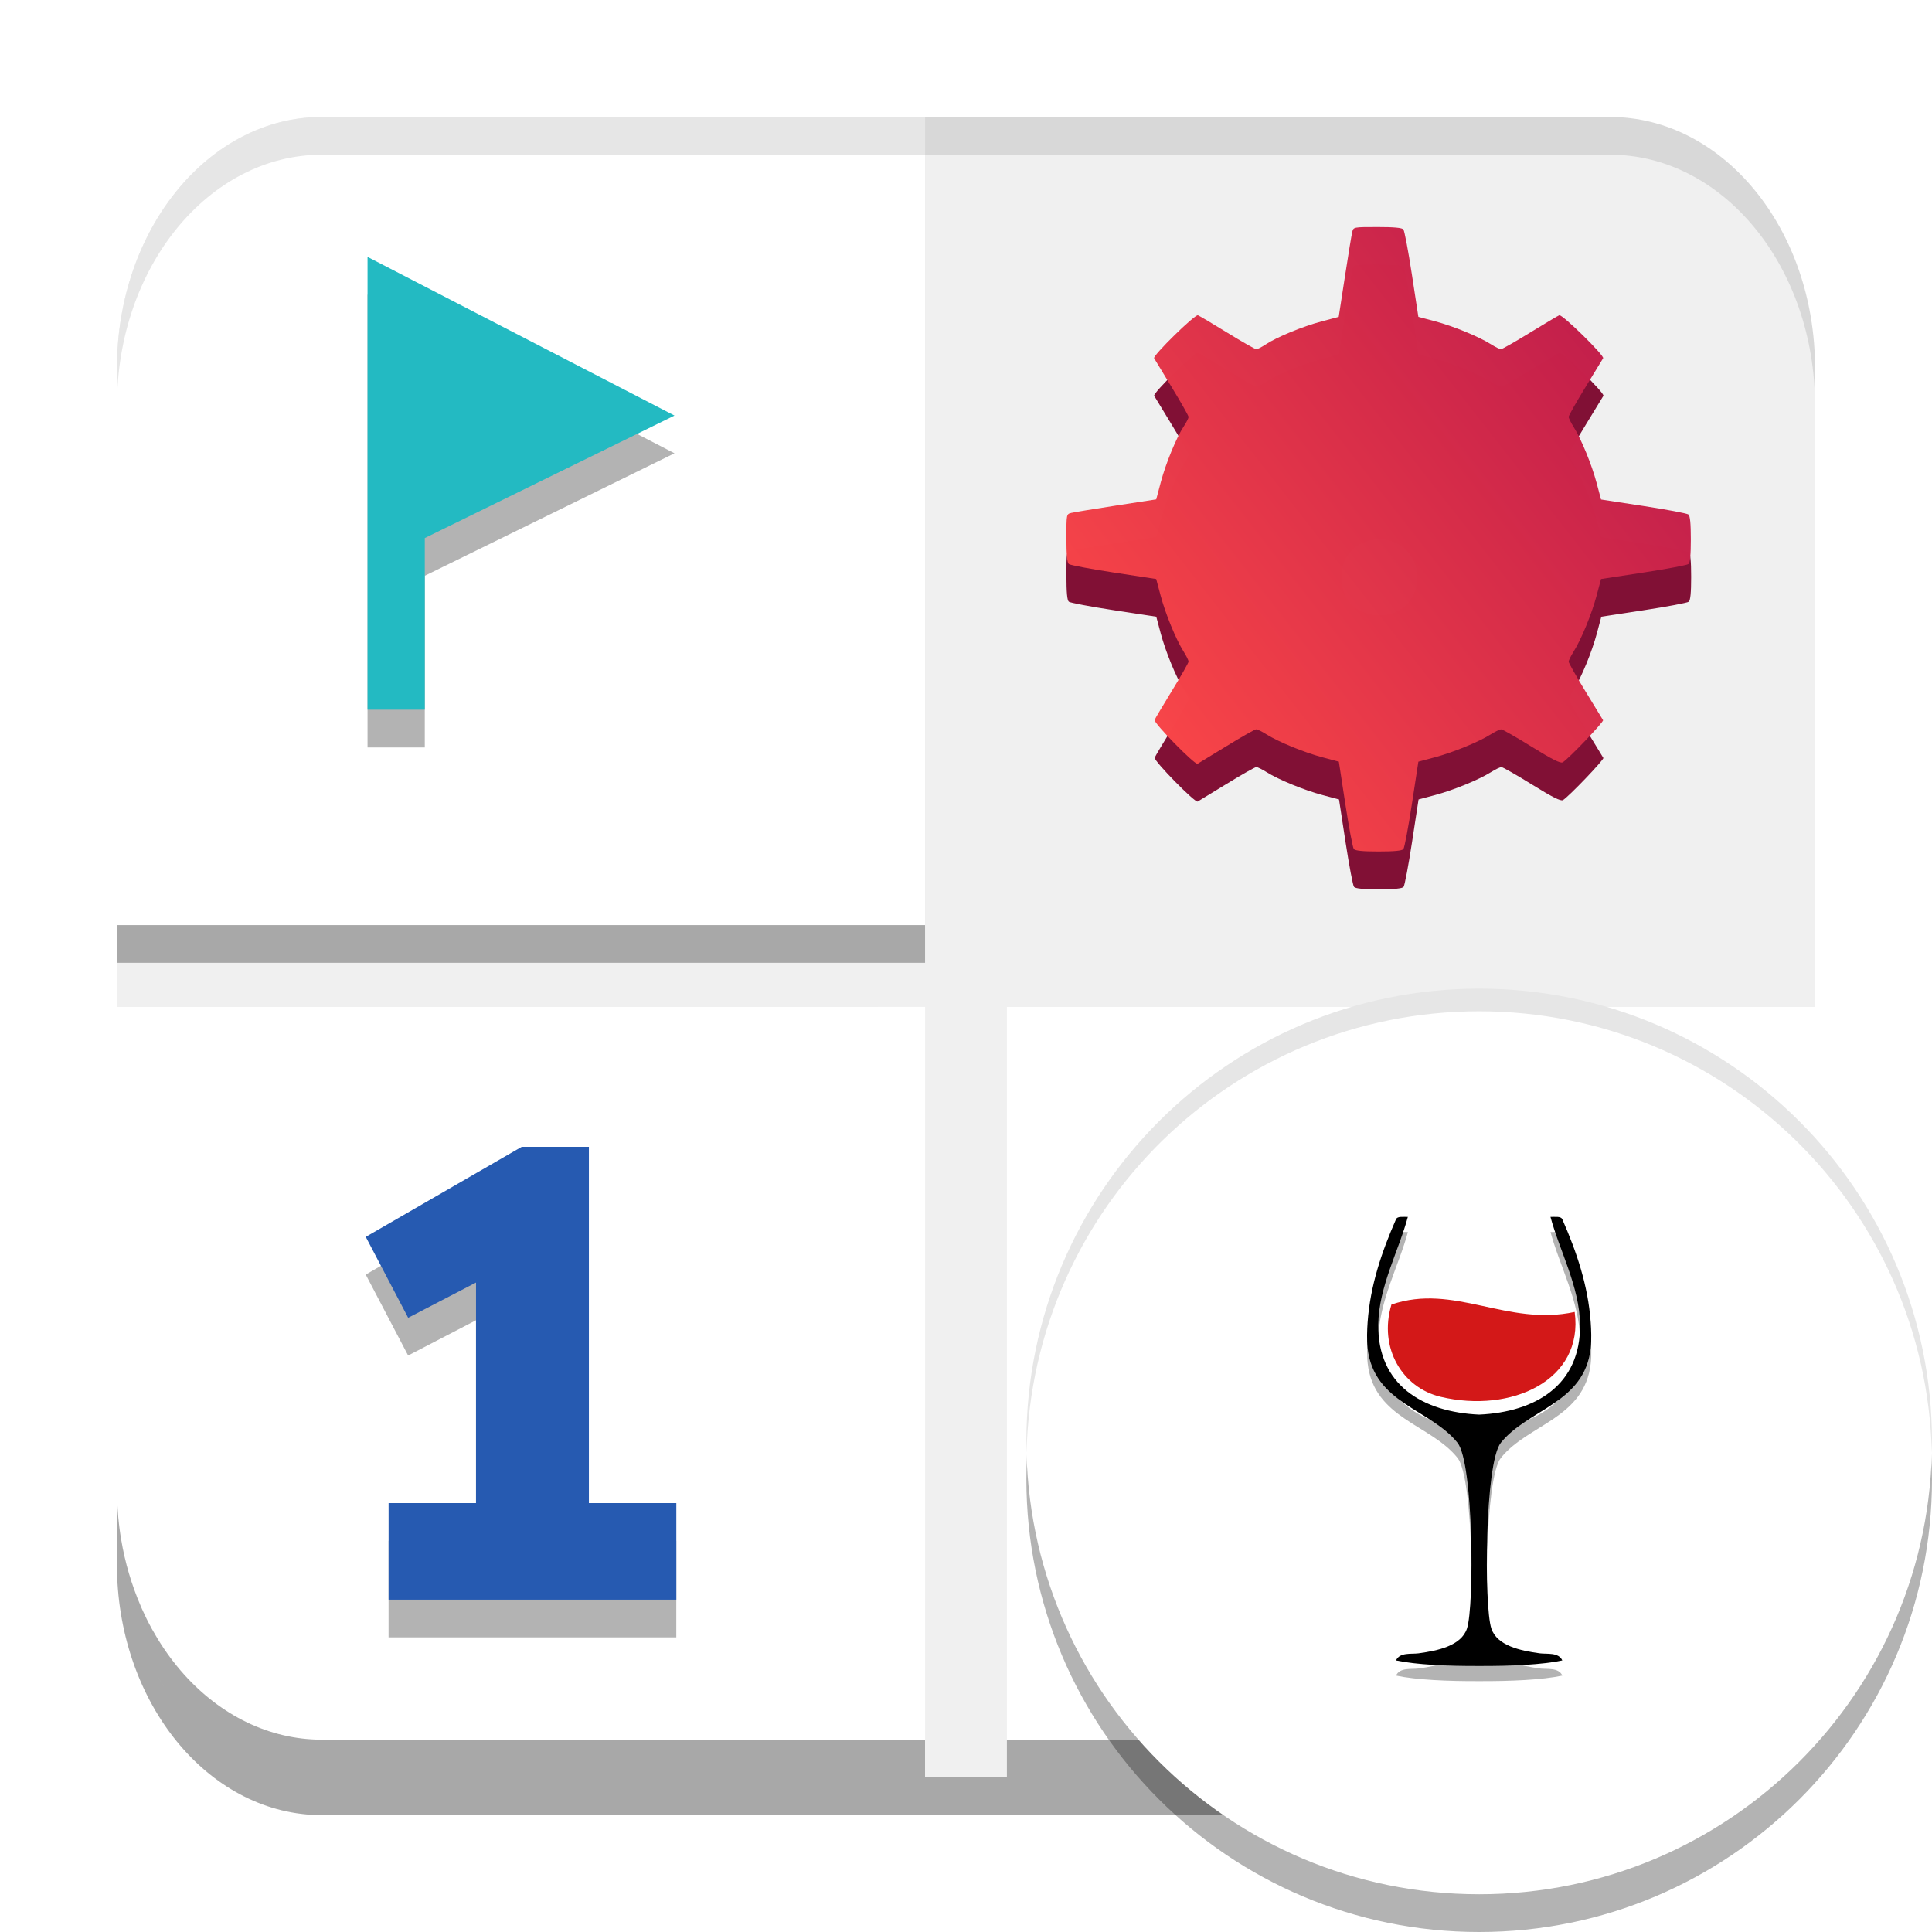
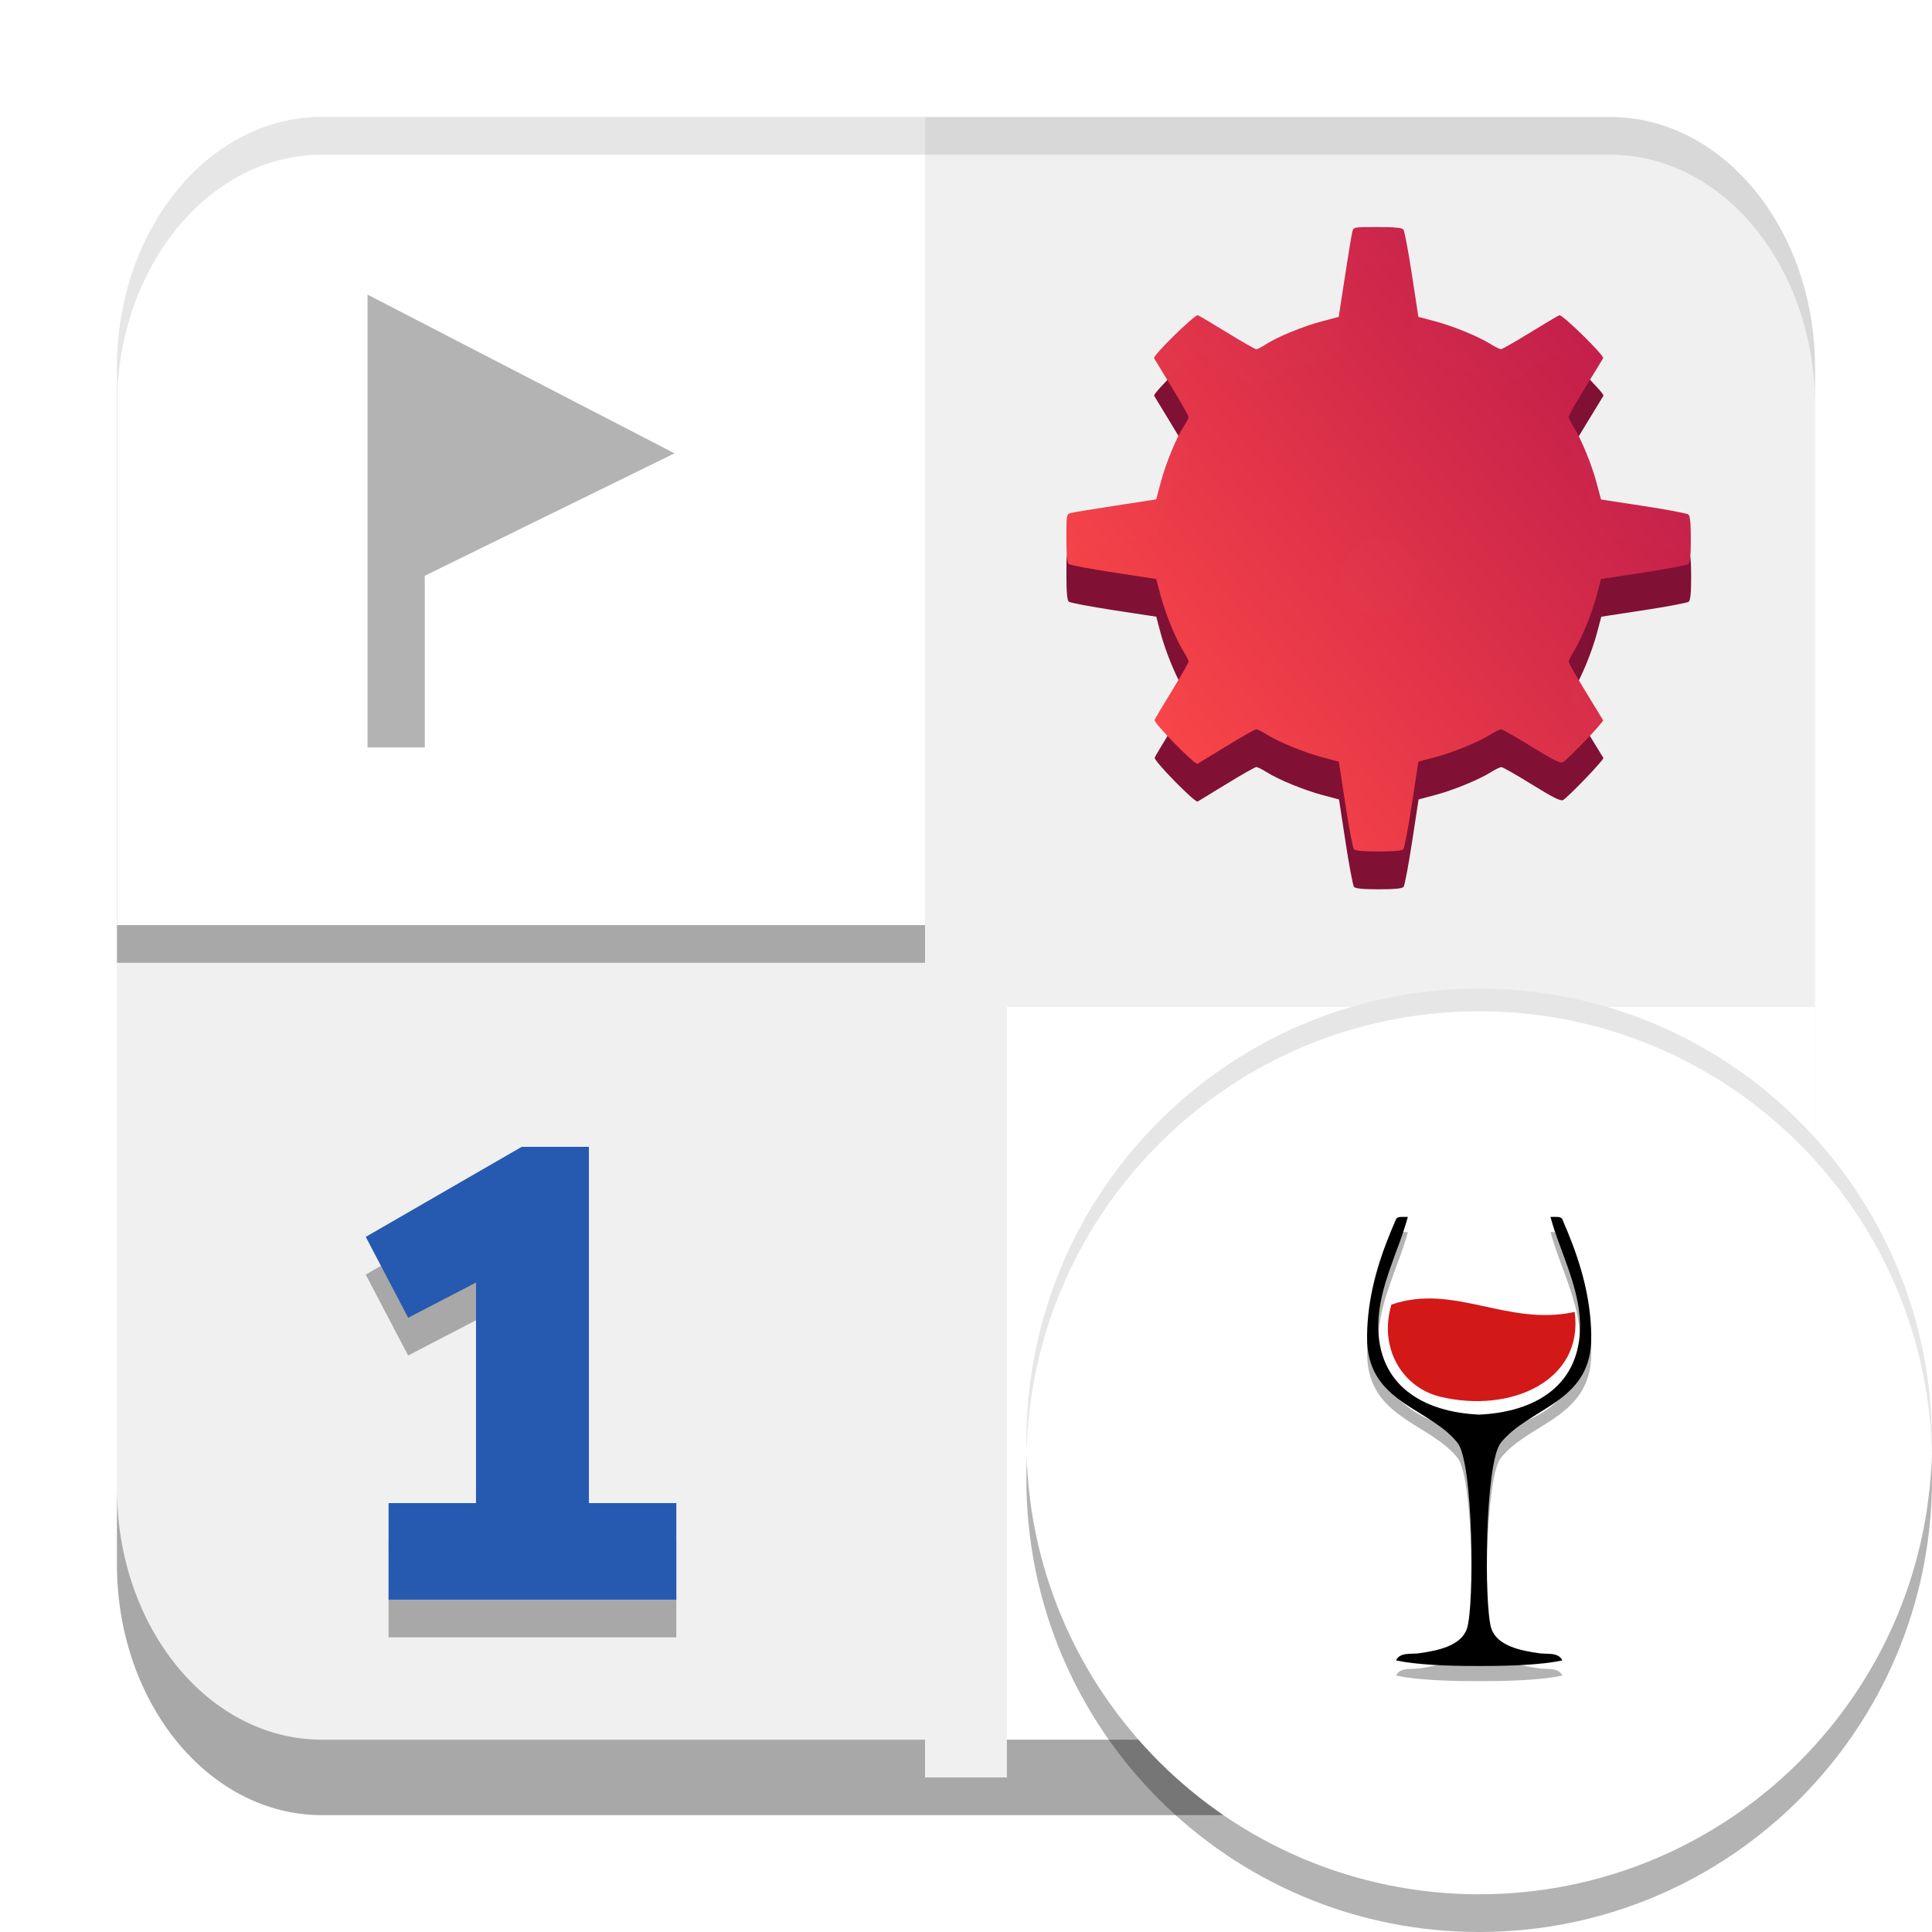
<svg xmlns="http://www.w3.org/2000/svg" xmlns:xlink="http://www.w3.org/1999/xlink" width="512" height="512" version="1.1" viewBox="0 0 384 384">
  <defs>
    <filter id="alpha" x="0%" y="0%" width="100%" height="100%">
      <feColorMatrix in="SourceGraphic" values="0 0 0 0 1 0 0 0 0 1 0 0 0 0 1 0 0 0 1 0" />
    </filter>
    <mask id="b">
      <g filter="url(#alpha)">
        <rect width="384" height="384" fill-opacity=".031" />
      </g>
    </mask>
    <linearGradient id="a" x1="69.594" x2="502.74" y1="415.77" y2="77.069" gradientTransform="matrix(.657 0 0 .657 33.41 -318.26)" gradientUnits="userSpaceOnUse">
      <stop stop-color="#fc4848" stop-opacity=".996" offset="0" />
      <stop stop-color="#b7164b" stop-opacity=".996" offset="1" />
    </linearGradient>
    <clipPath id="i">
-       <rect width="384" height="384" />
-     </clipPath>
+       </clipPath>
  </defs>
  <path d="m63.995 23.25h256.01c22.504 0 40.746 22.324 40.746 49.867v237.77c0 27.543-18.242 49.867-40.746 49.867h-256.01c-22.504 0-40.746-22.324-40.746-49.867v-237.77c0-27.543 18.242-49.867 40.746-49.867z" fill="#f0f0f0" />
  <g transform="translate(375.05 -286.77)" opacity=".3">
    <path d="m-311.06 317.52c-22.504 0-40.746 22.323-40.746 49.866v110.75h160.62v-160.62z" />
  </g>
  <path d="m63.995 23.25c-22.504 0-40.746 22.323-40.746 49.866v110.75h160.62v-160.62z" fill="#fff" />
-   <path d="m23.249 200.14v95.744c0 0.047 0.003 0.093 0.003 0.139v-0.135c0 2.582 0.16 5.119 0.469 7.595 0.103 0.824 0.222 1.641 0.357 2.451 0 1e-3 0.002 5e-3 0.002 6e-3 0.779 4.66 2.098 9.078 3.858 13.166 0.078 0.182 0.15 0.369 0.23 0.549 0.128 0.289 0.268 0.57 0.401 0.855 0.192 0.412 0.378 0.829 0.579 1.233 9.97e-4 3e-3 0.002 2e-3 0.003 4e-3 0.34 0.684 0.692 1.357 1.058 2.019 0.272 0.493 0.558 0.974 0.844 1.455 0.099 0.166 0.191 0.337 0.292 0.501 9.97e-4 1e-3 0.004 2e-3 0.004 4e-3 0.391 0.639 0.794 1.266 1.208 1.881 6.15e-4 1e-3 -2.25e-4 2e-3 0 3e-3 0.414 0.614 0.84 1.216 1.277 1.805 9.98e-4 9.9e-4 0.002 4e-3 0.003 6e-3 0.876 1.179 1.798 2.308 2.761 3.379 0.002 1e-3 0.002 5e-3 0.003 6e-3 7.236 8.046 16.847 12.949 27.394 12.949h119.87v-145.62zm8.098 133.09c0.391 0.639 0.794 1.266 1.208 1.881 6.08e-4 7.5e-4 7.13e-4 2e-3 0.002 3e-3 -2.48e-4 -1e-3 6.15e-4 -2e-3 0-3e-3 -0.415-0.615-0.818-1.242-1.208-1.881-1.65e-4 -5e-4 -0.001 4.1e-4 -0.002 0z" fill="#fff" />
  <path d="m63.995 23.25c-22.504 0-40.746 22.324-40.746 49.868v7.5c0-27.543 18.242-49.868 40.746-49.868h256.01c22.504 0 40.746 22.324 40.746 49.868v-7.5c0-27.543-18.242-49.868-40.746-49.868z" opacity=".1" stroke-width="1" />
  <path d="m73.052 58.559v90h11.378v-34.121l49.631-24.34z" opacity=".3" stroke-width="2.773" />
  <path d="m77.231 325.44h57.19v-19.193h-17.378v-70.807h-13.357l-30.994 17.896 8.429 16.081 13.487-7.003v43.833h-17.378z" opacity=".3" />
  <g transform="matrix(.814 0 0 .814 307.68 -64.535)" aria-label="1">
    <path d="m-283.1 469.87h70.257v-23.578h-21.348v-86.984h-16.409l-38.076 21.985 10.355 19.755 16.568-8.603v53.848h-21.348z" fill="#265ab1" stroke-width="3.983" />
  </g>
  <path d="m273.81 52.582c-4.758 0-4.766 1e-3 -5.007 0.961-0.134 0.53-0.793 4.548-1.467 8.932l-1.227 7.969-3.4 0.903c-3.776 1.003-8.913 3.117-11.118 4.577-0.792 0.523-1.631 0.953-1.865 0.953s-2.827-1.476-5.76-3.278c-2.932-1.802-5.565-3.366-5.849-3.475-0.589-0.226-9.006 8.021-8.719 8.543 0.102 0.181 1.684 2.789 3.52 5.793 1.835 3.005 3.336 5.655 3.336 5.889 0 0.234-0.428 1.074-0.951 1.864-1.46 2.206-3.574 7.344-4.576 11.119l-0.904 3.4-7.969 1.226c-4.383 0.675-8.403 1.335-8.932 1.469-0.96 0.241-0.961 0.249-0.961 5.007 0 3.346 0.144 4.883 0.481 5.159 0.266 0.217 4.283 0.976 8.929 1.687l8.446 1.291 0.874 3.278c0.98 3.675 3.057 8.739 4.564 11.128 0.549 0.869 0.999 1.775 0.999 2.008 0 0.234-1.474 2.825-3.277 5.758s-3.366 5.566-3.475 5.851c-0.226 0.588 8.021 9.006 8.543 8.719 0.181-0.101 2.777-1.683 5.767-3.518 2.991-1.837 5.641-3.338 5.889-3.338 0.249 0 1.163 0.45 2.034 1 2.389 1.506 7.452 3.584 11.128 4.564l3.277 0.874 1.292 8.446c0.711 4.645 1.469 8.663 1.686 8.929 0.276 0.335 1.769 0.481 4.928 0.481s4.652-0.147 4.928-0.481c0.217-0.266 0.974-4.284 1.686-8.929l1.292-8.446 3.277-0.874c3.676-0.98 8.739-3.058 11.128-4.564 0.871-0.55 1.804-0.994 2.072-0.99 0.269 6e-3 2.991 1.559 6.046 3.452 4.066 2.518 5.721 3.351 6.17 3.107 1.033-0.56 8.213-8.052 8.034-8.381-0.092-0.17-1.669-2.755-3.504-5.744-1.837-2.991-3.337-5.641-3.337-5.889 0-0.247 0.45-1.164 0.999-2.034 1.508-2.389 3.584-7.453 4.564-11.128l0.874-3.278 8.446-1.291c4.646-0.711 8.663-1.47 8.929-1.687 0.335-0.274 0.481-1.768 0.481-4.927s-0.147-4.653-0.481-4.928c-0.266-0.217-4.283-0.974-8.929-1.686l-8.446-1.292-0.874-3.278c-0.98-3.675-3.057-8.739-4.564-11.126-0.549-0.871-0.999-1.786-0.999-2.034 0-0.249 1.5-2.899 3.337-5.889 1.835-2.989 3.419-5.586 3.518-5.767 0.287-0.522-8.13-8.768-8.719-8.543-0.285 0.109-2.917 1.673-5.849 3.475-2.933 1.802-5.526 3.278-5.76 3.278-0.233 0-1.137-0.451-2.008-1-2.389-1.508-7.452-3.584-11.128-4.564l-3.277-0.874-1.292-8.446c-0.711-4.646-1.469-8.663-1.686-8.929-0.277-0.338-1.815-0.481-5.161-0.481zm0.606 54.62c0.921 0.024 1.829 0.206 2.662 0.555 3.958 1.653 5.746 6.312 3.931 10.244-0.849 1.839-2.052 2.996-3.931 3.783-2.787 1.164-6.579 0.389-8.54-1.743-2.722-2.961-2.57-8.206 0.316-10.859 1.453-1.335 3.535-2.035 5.562-1.979z" fill="#811035" stroke-width=".368" />
  <g transform="matrix(.42 0 0 .42 189.37 170.25)">
    <path d="m200.97-297.91c-11.325 0-11.341 3e-3 -11.916 2.288-0.318 1.262-1.888 10.825-3.492 21.256l-2.921 18.965-8.092 2.148c-8.985 2.387-21.213 7.418-26.459 10.893-1.885 1.245-3.882 2.268-4.439 2.268-0.557 0-6.728-3.513-13.708-7.801-6.977-4.289-13.243-8.01-13.92-8.27-1.402-0.537-21.434 19.088-20.75 20.33 0.243 0.431 4.008 6.639 8.376 13.787 4.368 7.152 7.938 13.458 7.938 14.016 0 0.557-1.019 2.555-2.264 4.436-3.475 5.25-8.506 17.477-10.89 26.462l-2.151 8.092-18.965 2.917c-10.432 1.607-19.998 3.177-21.256 3.495-2.285 0.575-2.288 0.592-2.288 11.916 0 7.962 0.342 11.621 1.146 12.278 0.633 0.516 10.193 2.322 21.25 4.015l20.101 3.071 2.079 7.801c2.333 8.745 7.275 20.798 10.862 26.483 1.306 2.069 2.377 4.224 2.377 4.778 0 0.557-3.509 6.724-7.798 13.704-4.289 6.98-8.01 13.247-8.27 13.923-0.537 1.399 19.088 21.434 20.33 20.75 0.431-0.239 6.608-4.005 13.725-8.373 7.117-4.371 13.424-7.945 14.016-7.945 0.592 0 2.767 1.071 4.84 2.381 5.684 3.584 17.734 8.53 26.483 10.862l7.798 2.079 3.075 20.101c1.693 11.054 3.495 20.617 4.012 21.25 0.657 0.797 4.21 1.146 11.728 1.146 7.518 0 11.072-0.349 11.728-1.146 0.516-0.633 2.319-10.196 4.012-21.25l3.075-20.101 7.798-2.079c8.749-2.333 20.798-7.278 26.483-10.862 2.073-1.31 4.292-2.367 4.932-2.357 0.64 0.014 7.117 3.711 14.389 8.215 9.676 5.992 13.616 7.976 14.683 7.394 2.459-1.334 19.546-19.164 19.119-19.946-0.219-0.404-3.971-6.557-8.338-13.67-4.371-7.117-7.942-13.424-7.942-14.016 0-0.588 1.071-2.77 2.377-4.84 3.588-5.684 8.53-17.737 10.862-26.483l2.079-7.801 20.101-3.071c11.058-1.693 20.617-3.499 21.25-4.015 0.797-0.653 1.146-4.207 1.146-11.725s-0.349-11.074-1.146-11.728c-0.633-0.516-10.193-2.319-21.25-4.012l-20.101-3.075-2.079-7.801c-2.333-8.745-7.275-20.798-10.862-26.479-1.306-2.073-2.377-4.251-2.377-4.84 0-0.592 3.571-6.899 7.942-14.016 4.368-7.114 8.137-13.295 8.373-13.725 0.684-1.242-19.348-20.867-20.75-20.33-0.677 0.26-6.943 3.981-13.92 8.27-6.981 4.289-13.151 7.801-13.708 7.801-0.554 0-2.705-1.074-4.778-2.381-5.684-3.588-17.734-8.53-26.483-10.862l-7.798-2.079-3.075-20.101c-1.693-11.058-3.495-20.617-4.012-21.25-0.66-0.804-4.32-1.146-12.282-1.146z" fill="url(#a)" stroke-width=".876" />
  </g>
-   <path d="m73.052 51.059v90h11.378v-34.121l49.631-24.34z" fill="#23bac2" stroke-width="2.773" />
  <path transform="scale(.75)" d="m266.84 266.85v194.2h159.82c14.063 0 26.879-6.537 36.525-17.266 0.001-0.001 0.001-0.004 0.004-0.004 1.285-1.429 2.514-2.934 3.682-4.506 0.001-0.003 0.003-0.006 0.004-0.008 0.583-0.785 1.151-1.587 1.703-2.406 2.9e-4 -0.001-8.3e-4 -0.003 0-0.004 0.553-0.82 1.091-1.656 1.611-2.508 0.001-0.003 0.004-0.006 0.004-0.006 0.134-0.219 0.257-0.447 0.389-0.668 0.381-0.64 0.762-1.282 1.125-1.94 0.487-0.882 0.957-1.78 1.41-2.691 0.001-0.003 0.003-0.003 0.004-0.006 0.268-0.54 0.516-1.095 0.771-1.645 0.177-0.381 0.364-0.755 0.535-1.141 0.107-0.241 0.202-0.49 0.307-0.732 2.348-5.45 4.106-11.341 5.144-17.555 0-0.001 9.5e-4 -0.006 0.002-0.006 0.181-1.08 0.339-2.169 0.477-3.268 0.386-3.095 0.59-6.264 0.615-9.484v-0.648h0.014c0 0.062-0.004 0.123-0.004 0.186v-0.18c0 0.215-0.009 0.428-0.01 0.643v10.016c0.002-0.223 0.014-0.443 0.014-0.666v10c0 4.448-0.357 8.795-1.037 12.998 0.685-4.216 1.051-8.573 1.051-13.035v-147.67h-214.16zm213.11 160.7c-0.14 0.862-0.302 1.714-0.469 2.564 0.167-0.85 0.329-1.702 0.469-2.564zm1.02-22.992c0 0.214-0.009 0.425-0.01 0.639 0.001-0.154 0.01-0.305 0.01-0.459v-0.18zm-1.611 26.215c-0.148 0.724-0.317 1.436-0.484 2.15 0.168-0.713 0.336-1.427 0.484-2.15zm-0.713 3.139c-0.149 0.6-0.314 1.191-0.477 1.783 0.163-0.592 0.327-1.183 0.477-1.783zm-0.846 3.119c-0.147 0.503-0.308 0.997-0.465 1.494 0.157-0.497 0.317-0.992 0.465-1.494zm-0.957 3.019c-0.151 0.444-0.313 0.88-0.471 1.318 0.158-0.439 0.32-0.875 0.471-1.318zm-1.07 2.947c-0.15 0.388-0.311 0.769-0.467 1.152 0.156-0.384 0.316-0.764 0.467-1.152zm-5.594 1.342c-0.001 9.4e-4 -0.003 3.1e-4 -0.004 0.002-0.521 0.852-1.058 1.688-1.611 2.508-8e-4 0.001 3.4e-4 0.003 0 0.004 0.554-0.822 1.093-1.66 1.615-2.514zm4.4 1.545c-0.145 0.332-0.297 0.659-0.447 0.988 0.15-0.329 0.302-0.656 0.447-0.988zm-1.299 2.803c-0.139 0.285-0.285 0.564-0.428 0.846 0.143-0.282 0.288-0.561 0.428-0.846zm-1.406 2.715c-0.133 0.245-0.27 0.486-0.406 0.729 0.136-0.242 0.273-0.484 0.406-0.729zm-1.533 2.666c-0.107 0.176-0.214 0.352-0.322 0.527 0.108-0.175 0.215-0.351 0.322-0.527zm-1.645 2.586c-0.076 0.114-0.155 0.226-0.232 0.34 0.077-0.114 0.156-0.226 0.232-0.34zm-1.717 2.438c-0.066 0.09-0.133 0.178-0.199 0.268 0.067-0.089 0.133-0.178 0.199-0.268zm-1.824 2.353c-0.044 0.055-0.088 0.11-0.133 0.164 0.045-0.054 0.088-0.109 0.133-0.164z" fill="#fff" stroke-width="1.333" />
  <path d="m23.25 295.91-0.01 1e-3c0 0.047 0.003 0.092 0.003 0.139v-0.135c0 0.161 0.006 0.321 0.007 0.482zm0 0.488v7.512c-0.001-0.167-0.01-0.332-0.01-0.5v7.5c0 26.686 17.124 48.474 38.659 49.803 0.691 0.043 1.388 0.064 2.087 0.064h0.01 255.99c0.703 0 1.403-0.021 2.098-0.064 21.534-1.329 38.659-23.117 38.659-49.803v-7.5c0 0.168-9e-3 0.332-0.01 0.5v-7.512c-0.019 2.415-0.172 4.792-0.461 7.113-0.103 0.824-0.222 1.641-0.357 2.451-1e-3 0-1e-3 3e-3 -1e-3 4e-3 -0.779 4.66-2.098 9.078-3.858 13.166-0.078 0.182-0.15 0.369-0.23 0.549-0.128 0.289-0.268 0.57-0.401 0.855-0.192 0.412-0.378 0.829-0.579 1.233-1e-3 2e-3 -2e-3 2e-3 -3e-3 4e-3 -0.34 0.684-0.692 1.357-1.058 2.019-0.272 0.493-0.558 0.974-0.844 1.455-0.099 0.166-0.191 0.337-0.292 0.501 0 0-3e-3 2e-3 -4e-3 4e-3 -0.391 0.639-0.794 1.266-1.208 1.881-6.2e-4 1e-3 2.2e-4 2e-3 0 3e-3 -0.414 0.614-0.84 1.216-1.277 1.805-1e-3 9.9e-4 -2e-3 4e-3 -3e-3 6e-3 -0.876 1.179-1.798 2.308-2.761 3.379-2e-3 0-2e-3 2e-3 -3e-3 3e-3 -7.235 8.046-16.847 12.949-27.394 12.949h-119.87v7.498h-16.27v-7.498h-119.87c-10.547 0-20.159-4.903-27.394-12.949-9.97e-4 -1e-3 -9.52e-4 -3e-3 -0.003-3e-3 -0.964-1.072-1.885-2.2-2.761-3.379-9.98e-4 -2e-3 -0.002-5e-3 -0.003-6e-3 -0.437-0.589-0.863-1.19-1.277-1.805-2.25e-4 -1e-3 6.15e-4 -2e-3 0-3e-3 -0.415-0.615-0.818-1.242-1.208-1.881-9.9e-4 -2e-3 -0.004-4e-3 -0.004-4e-3 -0.1-0.164-0.193-0.335-0.291-0.501-0.286-0.48-0.572-0.961-0.844-1.455-0.365-0.662-0.718-1.335-1.058-2.019-1e-3 -2e-3 -0.002-2e-3 -0.003-4e-3 -0.201-0.405-0.387-0.821-0.579-1.233-0.133-0.286-0.273-0.566-0.401-0.855-0.08-0.181-0.152-0.367-0.23-0.549-1.761-4.088-3.079-8.505-3.858-13.166 0-1e-3 -0.001-4e-3 -0.002-4e-3 -0.135-0.81-0.254-1.627-0.357-2.451-0.29-2.321-0.443-4.698-0.461-7.113zm337.48 0c1e-3 -0.161 7e-3 -0.321 7e-3 -0.482v0.135c0-0.047 3e-3 -0.093 3e-3 -0.139l-0.01-1e-3zm-337.48 7.017c0 0.16 0.006 0.319 0.007 0.479-9e-4 -0.115-0.007-0.229-0.007-0.344zm337.48 0v0.135c0 0.115-6e-3 0.229-7e-3 0.344 1e-3 -0.16 7e-3 -0.319 7e-3 -0.479zm-329.38 29.833c7.5e-4 1e-3 0.003 2e-3 0.004 4e-3 0.391 0.639 0.794 1.266 1.208 1.881 6.15e-4 7.5e-4 -2.48e-4 2e-3 0 3e-3 -0.416-0.617-0.821-1.247-1.213-1.888zm321.29 0c-0.392 0.641-0.797 1.271-1.213 1.888 2.5e-4 -1e-3 -6.1e-4 -2e-3 0-3e-3 0.415-0.615 0.818-1.242 1.208-1.881 1e-3 -2e-3 4e-3 -3e-3 4e-3 -4e-3z" opacity=".3" stroke-width="1" />
  <use transform="translate(-.114 .983)" width="100%" height="100%" mask="url(#b)" xlink:href="#surface5" />
  <path d="m384 294c0 49.706-40.294 90-90 90s-90-40.294-90-90 40.294-90 90-90 90 40.294 90 90z" opacity=".3" stroke-width=".974" />
  <path d="m384 286.5c0 49.706-40.294 90-90 90s-90-40.294-90-90 40.294-90 90-90 90 40.294 90 90z" fill="#fff" stroke-width=".974" />
  <path d="m316.17 265.8c-0.524-7.308-2.794-13.963-5.641-20.452-0.286-0.654-1.446-0.436-2.351-0.471 1.769 6.648 5.78 13.837 5.877 21.394 0.155 12.003-8.791 17.397-20.052 17.905-11.261-0.508-20.205-5.902-20.05-17.905 0.097-7.558 4.108-14.746 5.877-21.394-0.905 0.035-2.064-0.182-2.351 0.471-2.847 6.489-5.117 13.143-5.641 20.452-0.111 1.561-0.185 3.514 0 5.172 1.231 11.007 12.499 12.091 17.866 18.805 3.196 3.999 3.355 32.459 1.882 36.909-1.134 3.424-5.764 4.413-9.638 4.937-1.413 0.192-3.727-0.252-4.468 1.411 3.962 0.852 10.29 1.129 16.524 1.104 6.237 0.025 12.564-0.252 16.526-1.104-0.741-1.663-3.055-1.219-4.468-1.411-3.875-0.524-8.505-1.512-9.638-4.937-1.473-4.45-1.314-32.91 1.882-36.909 5.366-6.715 16.635-7.798 17.866-18.805 0.185-1.658 0.111-3.611 0-5.172" opacity=".3" stroke-width=".591" />
  <path d="m316.16 262.79c-0.524-7.308-2.794-13.963-5.641-20.452-0.286-0.654-1.446-0.436-2.351-0.471 1.769 6.648 5.78 13.837 5.877 21.394 0.155 12.003-8.791 17.397-20.052 17.905-11.261-0.508-20.205-5.902-20.05-17.905 0.097-7.558 4.108-14.746 5.877-21.394-0.905 0.035-2.064-0.182-2.351 0.471-2.847 6.489-5.117 13.143-5.641 20.452-0.111 1.561-0.185 3.514 0 5.172 1.231 11.007 12.499 12.091 17.866 18.805 3.196 3.999 3.355 32.459 1.882 36.909-1.134 3.424-5.764 4.413-9.638 4.937-1.413 0.192-3.727-0.252-4.468 1.411 3.962 0.852 10.29 1.129 16.524 1.104 6.237 0.025 12.564-0.252 16.526-1.104-0.741-1.663-3.055-1.219-4.468-1.411-3.875-0.524-8.505-1.512-9.638-4.937-1.473-4.45-1.314-32.91 1.882-36.909 5.366-6.715 16.635-7.798 17.866-18.805 0.185-1.658 0.111-3.611 0-5.172" stroke-width=".591" />
  <path d="m312.98 260.76c1.851 13.638-12.643 20.197-26.645 16.869-7.603-1.809-12.366-9.691-9.777-18.336 12.476-4.288 23.012 4.393 36.423 1.466" fill="#d31818" fill-rule="evenodd" stroke-width=".596" />
  <path transform="scale(.75)" d="m392 262c-66.275 0-120 53.725-120 120 0 1.003 0.013 2.003 0.037 3 1.592-64.888 54.691-117 119.96-117 65.272 0 118.37 52.112 119.96 117 0.024-0.997 0.037-1.997 0.037-3 0-66.275-53.725-120-120-120z" opacity=".1" stroke-width="1.299" />
</svg>